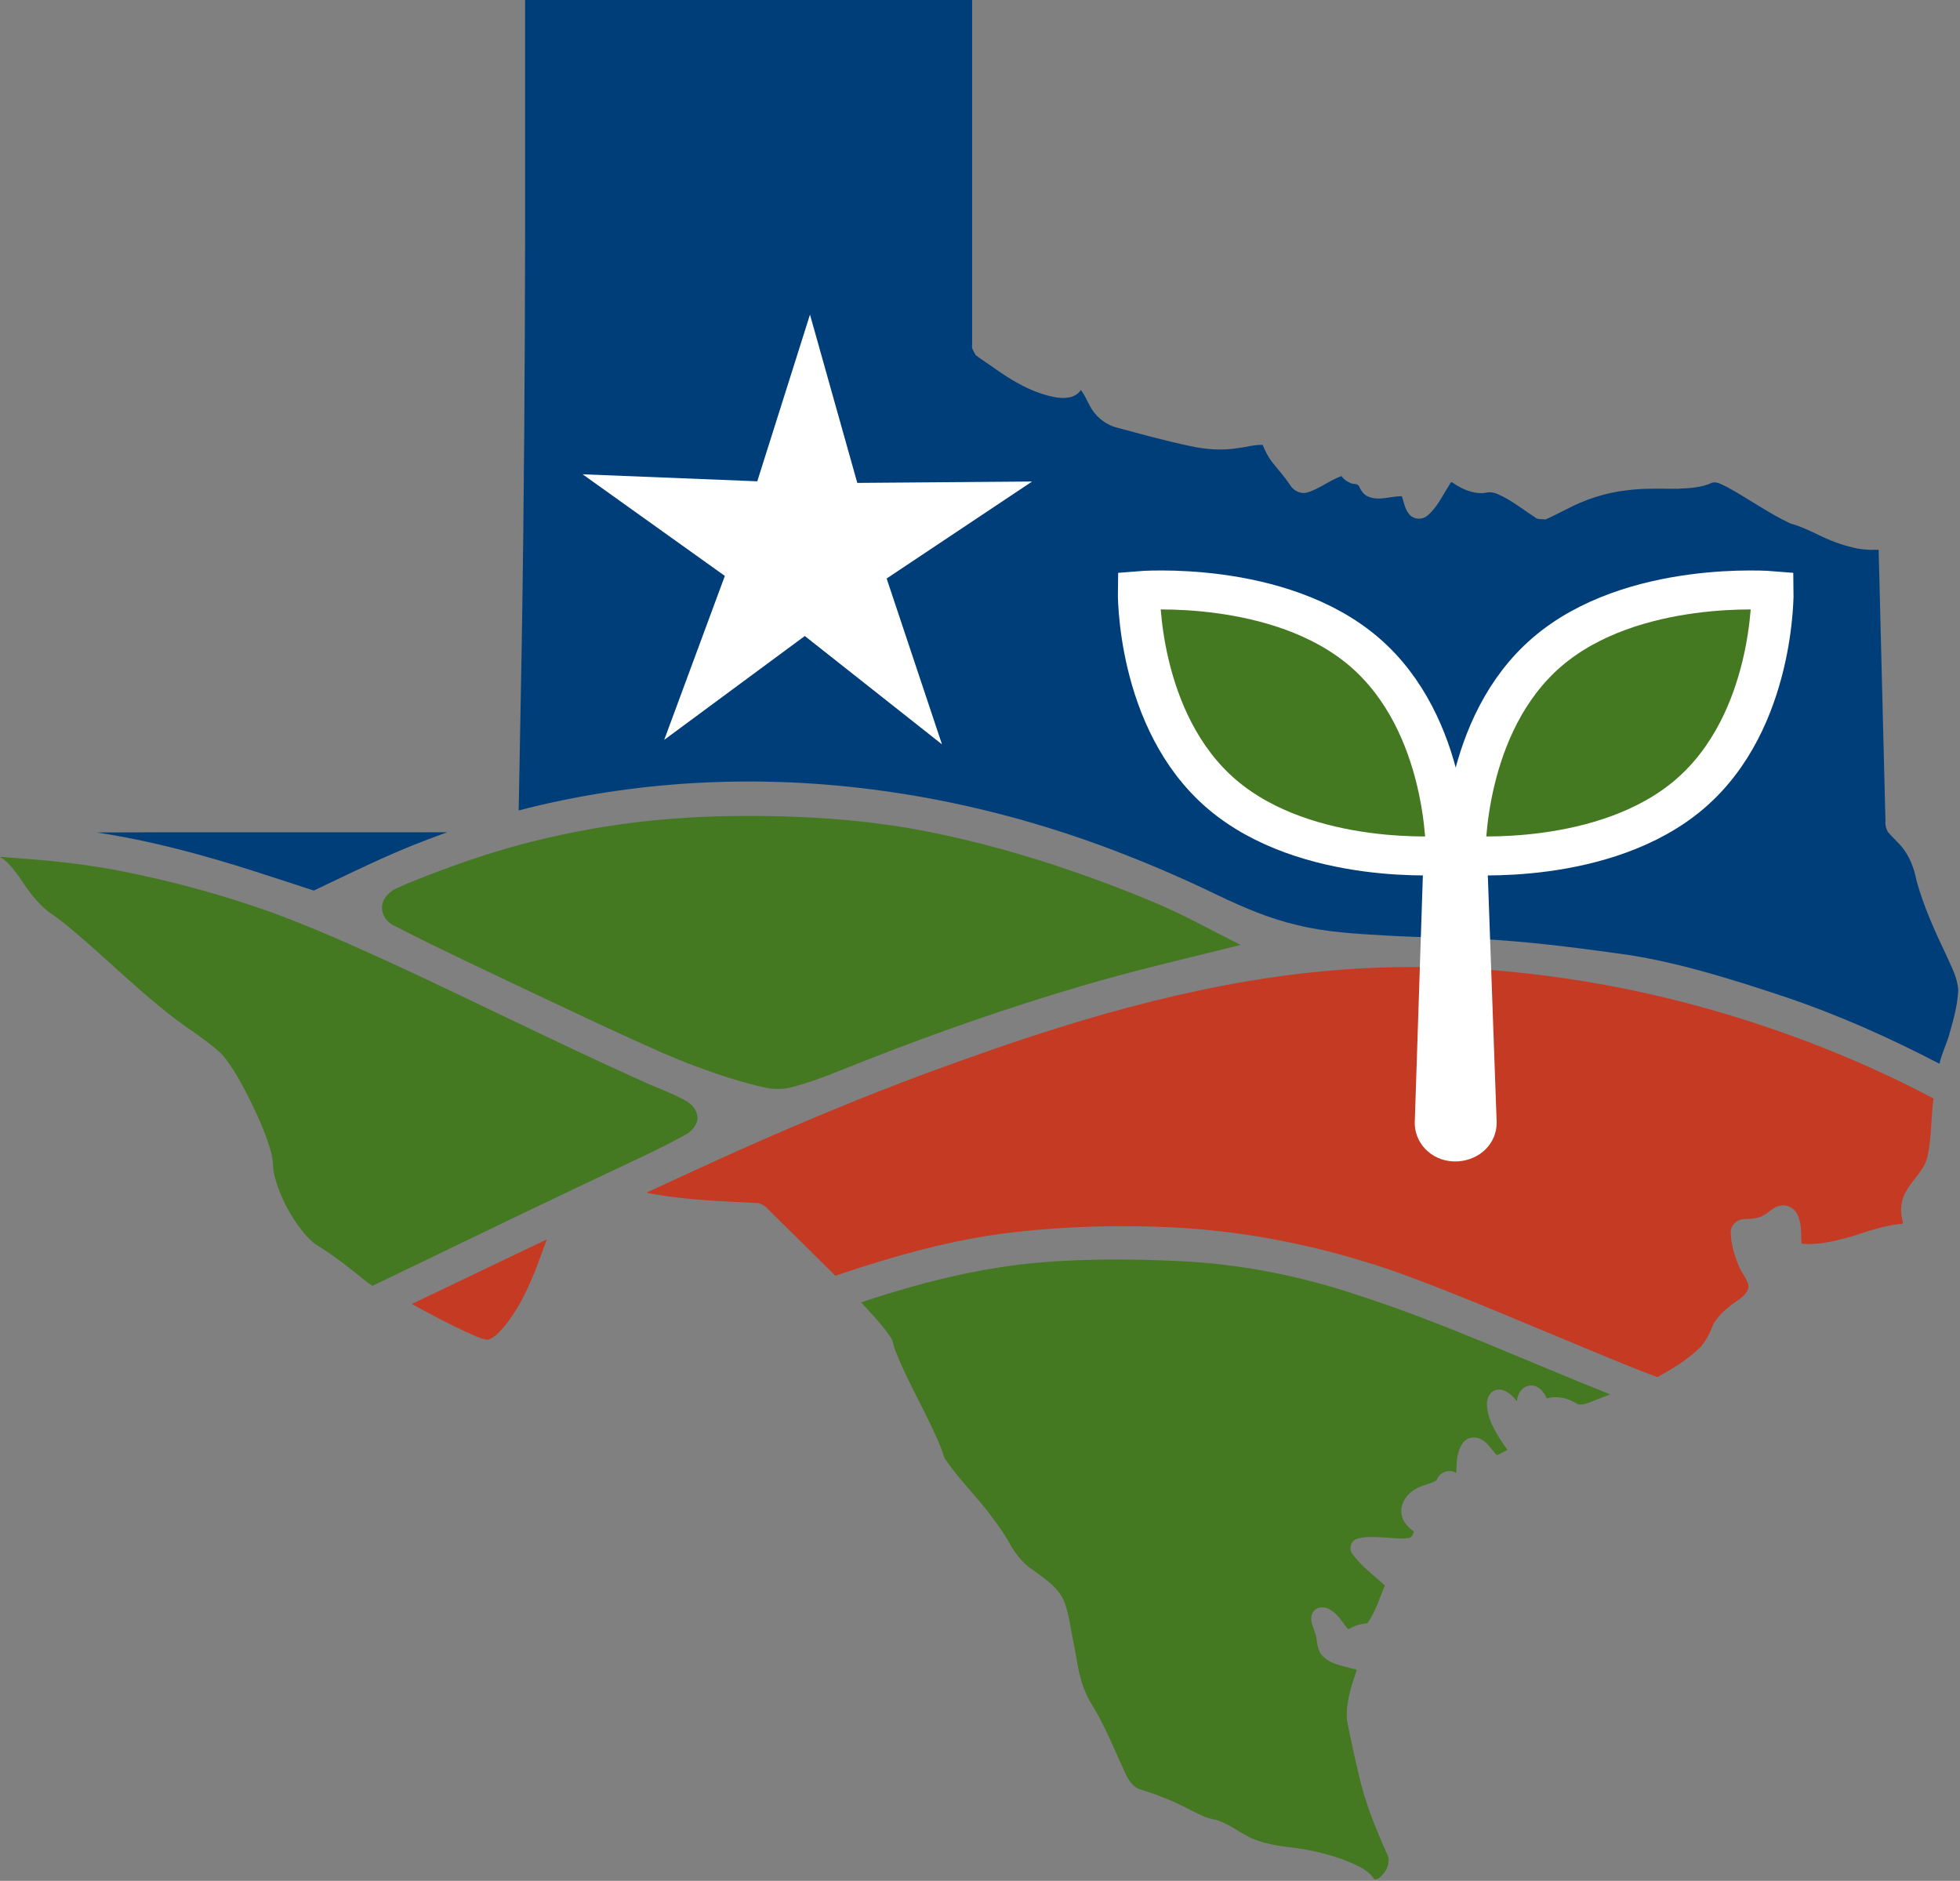
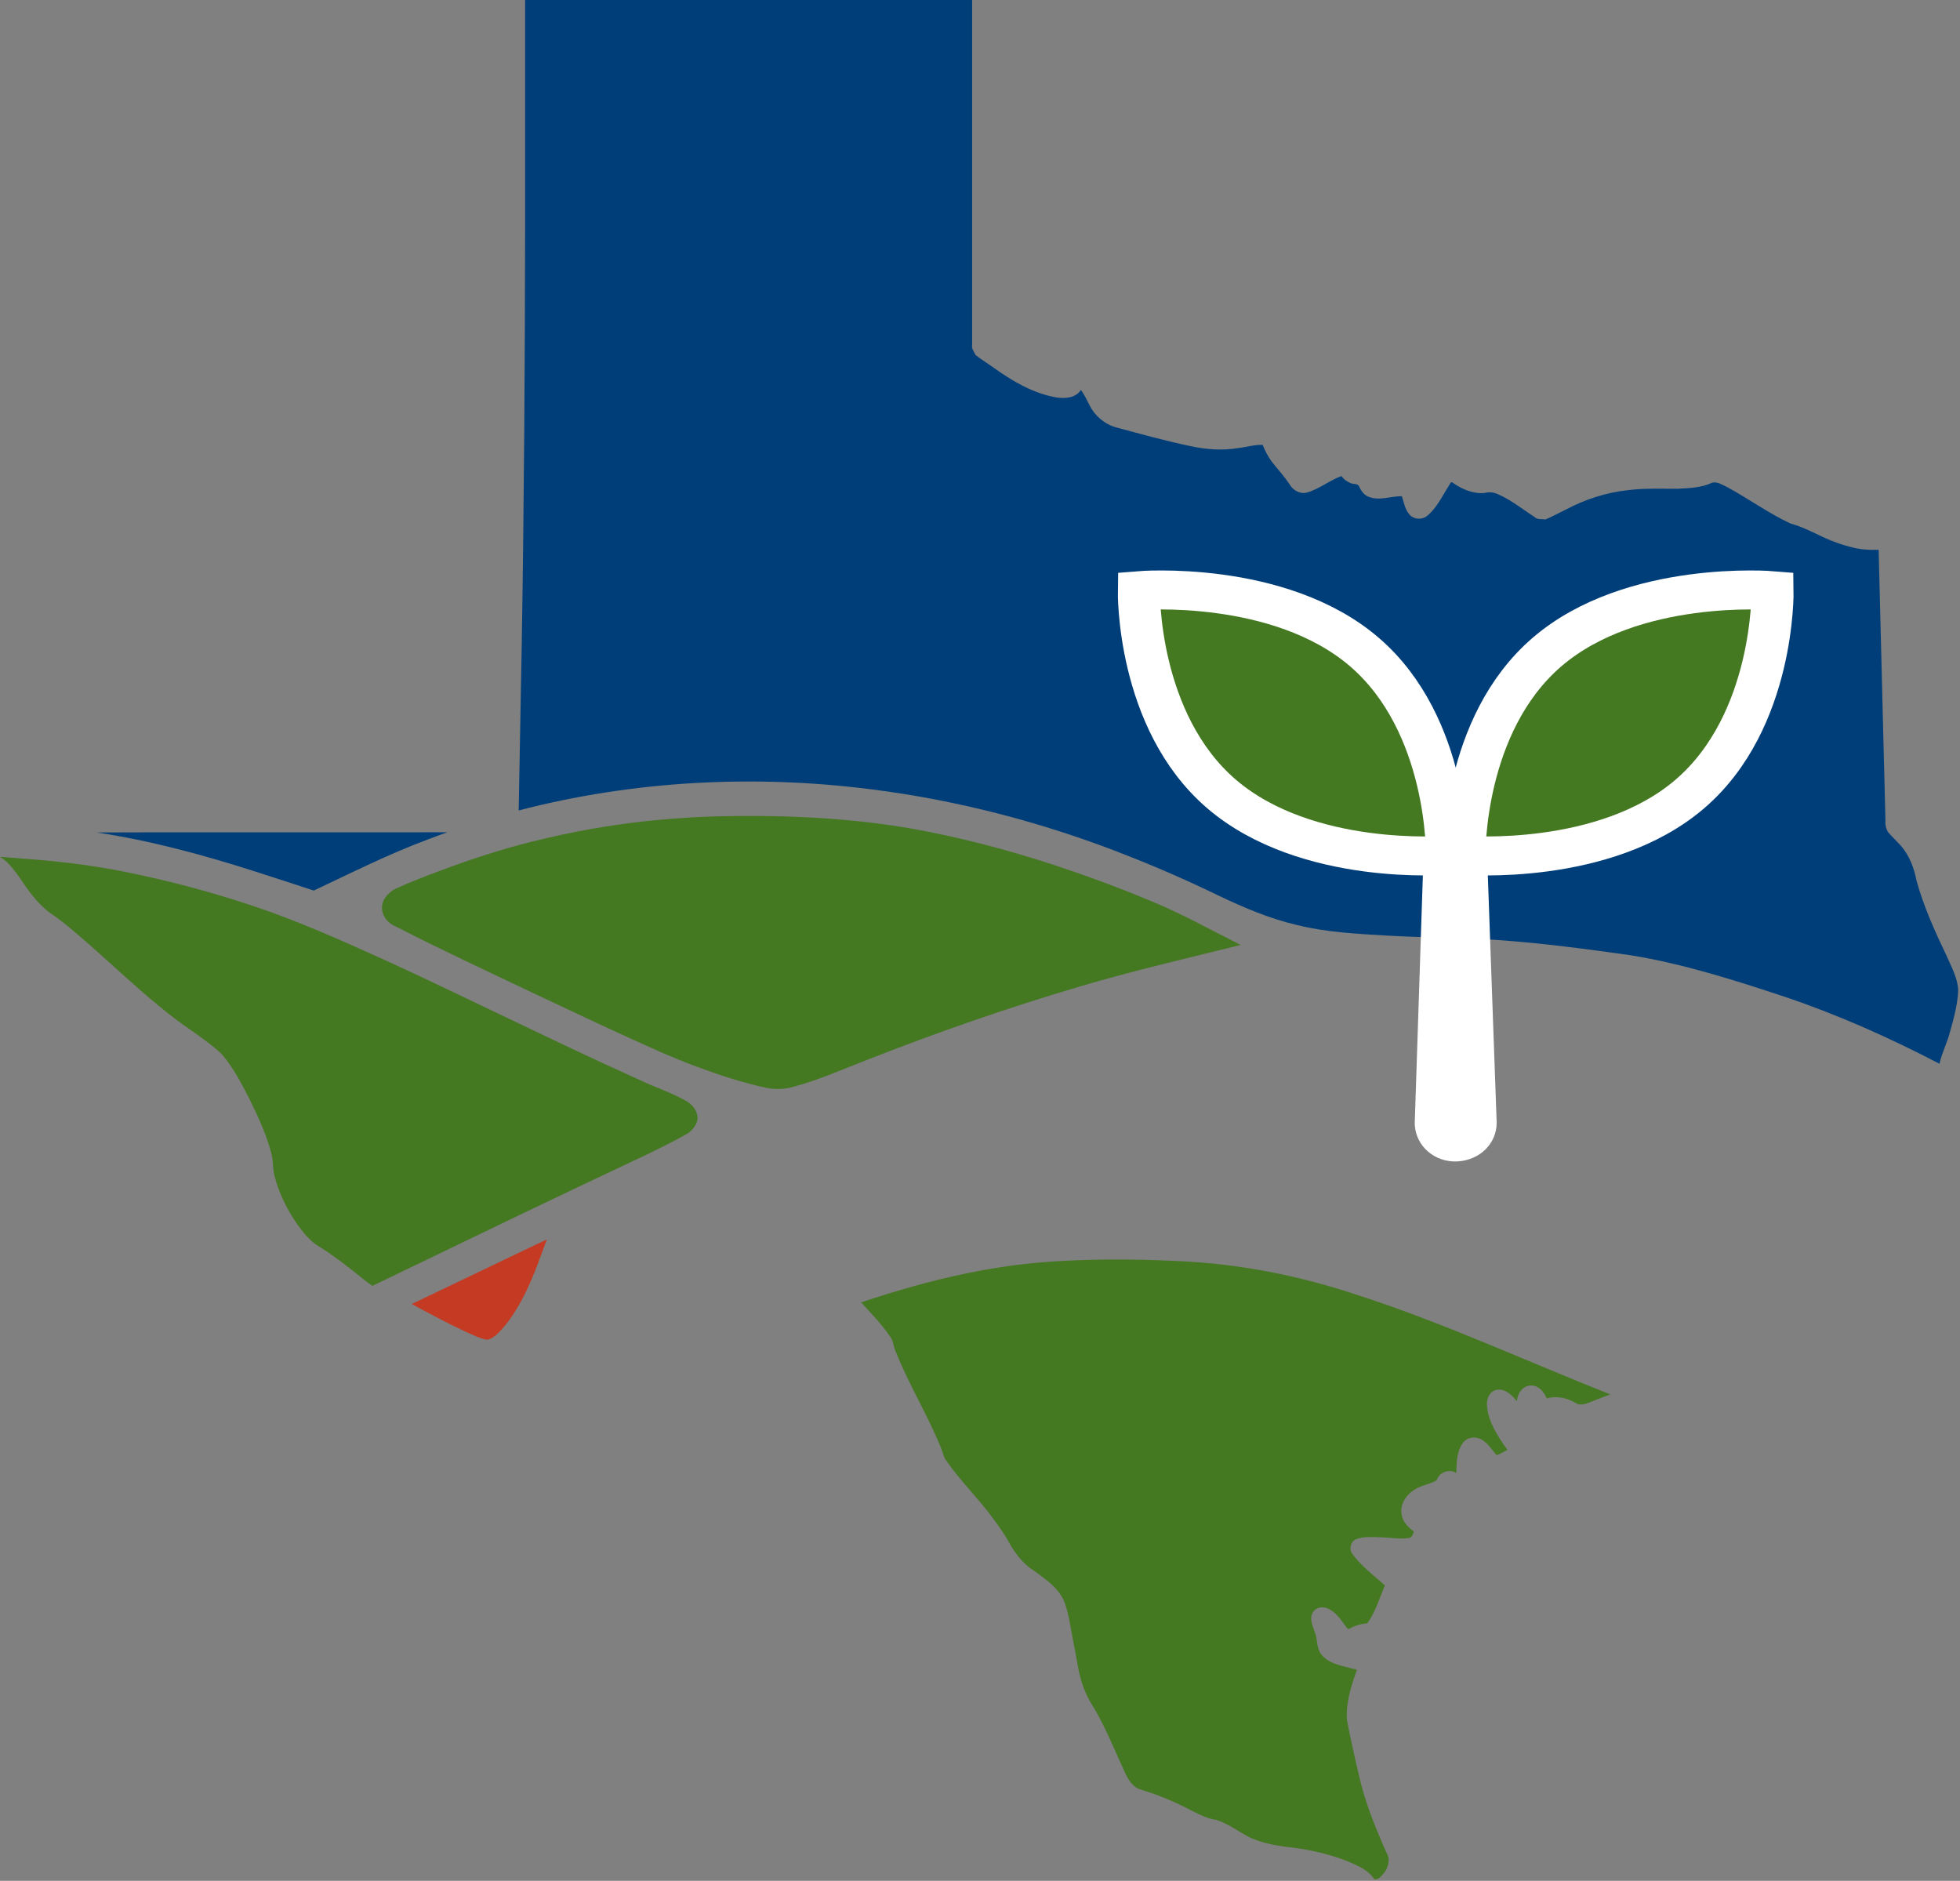
<svg xmlns="http://www.w3.org/2000/svg" width="121.863mm" height="116.93mm" viewBox="0 0 121.863 116.93" id="svg1">
  <rect x="0" y="0" width="121.863" height="116.93" fill="#808080" stroke="none" />
  <defs id="defs1" />
  <g id="layer1" transform="translate(-41.066,-90.032)">
    <g id="g31" transform="matrix(0.282,0,0,0.282,21.954,89.856)">
      <path style="fill:#447821;fill-opacity:1;stroke:none;stroke-width:8.438;stroke-linecap:butt;stroke-linejoin:bevel;stroke-dasharray:none;stroke-opacity:1;paint-order:normal" d="m 312.031,278.297 c -7.985,0.09 -16.014,0.465 -23.946,1.735 -2.387,0.368 -4.78,0.806 -7.073,1.282 -7.925,1.619 -15.706,3.873 -23.378,6.423 2.282,2.517 4.685,4.965 6.569,7.805 0.598,0.92 0.543,2.07 1.056,3.033 2.986,7.564 7.365,14.489 10.303,22.072 0.188,0.719 0.379,1.427 0.868,2.012 3.048,4.432 6.965,8.169 10.133,12.51 1.549,2.029 2.991,4.143 4.188,6.399 1.305,2.096 2.92,4.057 5.041,5.37 2.649,1.92 5.611,3.912 6.767,7.133 1.027,2.958 1.34,6.099 1.987,9.15 0.726,3.481 1.044,7.092 2.51,10.373 0.875,2.2 2.374,4.068 3.369,6.211 2.018,3.803 3.605,7.81 5.429,11.704 0.724,1.516 1.68,3.14 3.41,3.625 3.984,1.234 7.866,2.814 11.53,4.813 1.602,0.767 3.219,1.629 5.002,1.846 2.648,0.782 4.854,2.502 7.264,3.776 3.398,1.673 7.21,2.077 10.918,2.526 4.746,0.755 9.494,1.952 13.774,4.187 1.214,0.637 2.293,1.527 3.069,2.655 0.896,0.081 1.59,-0.787 2.113,-1.422 0.95,-1.25 1.432,-3.068 0.515,-4.471 -2.417,-5.475 -4.713,-11.049 -6.031,-16.906 -0.967,-4.087 -1.884,-8.191 -2.674,-12.314 -0.264,-3.712 0.868,-7.336 2.101,-10.789 0.285,-0.626 -0.962,-0.412 -1.352,-0.669 -2.314,-0.593 -4.984,-1.084 -6.49,-3.131 -0.987,-1.365 -0.725,-3.147 -1.303,-4.67 -0.432,-1.413 -1.341,-3.002 -0.48,-4.442 0.737,-1.347 2.614,-1.437 3.795,-0.639 1.716,0.956 2.694,2.711 3.872,4.199 0.382,0.201 0.845,-0.36 1.269,-0.436 0.971,-0.439 2.053,-0.679 3.089,-0.768 1.813,-2.505 2.659,-5.532 3.871,-8.342 -2.467,-2.217 -5.202,-4.221 -7.162,-6.932 -0.793,-1.049 -0.444,-2.707 0.785,-3.246 1.843,-0.697 3.876,-0.456 5.805,-0.419 2.012,0.072 4.054,0.484 6.053,0.102 0.538,-0.215 0.708,-0.862 0.918,-1.348 -1.131,-0.89 -2.286,-1.923 -2.635,-3.387 -0.682,-2.389 0.87,-4.827 2.924,-5.969 1.457,-0.959 3.296,-1.059 4.738,-2.014 0.518,-1.719 2.821,-2.588 4.312,-1.557 0.068,-2.278 0.049,-4.815 1.504,-6.709 1.05,-1.367 3.135,-1.453 4.448,-0.425 1.237,0.811 1.956,2.147 2.972,3.18 0.822,-0.288 1.564,-0.763 2.338,-1.156 -2.022,-2.896 -4.162,-5.979 -4.49,-9.602 -0.193,-1.507 0.524,-3.341 2.164,-3.647 1.872,-0.319 3.347,1.222 4.441,2.516 0.06,-1.719 1.377,-3.555 3.234,-3.459 1.626,0.056 2.781,1.476 3.334,2.855 2.23,-0.66 4.674,-0.099 6.6,1.143 1.317,0.572 2.693,-0.269 3.929,-0.697 1.151,-0.475 2.312,-0.929 3.489,-1.336 -18.857,-7.456 -37.299,-16.027 -56.64,-22.204 -12.531,-4.114 -25.603,-6.642 -38.789,-7.197 -5.116,-0.249 -10.239,-0.368 -15.361,-0.335 z" id="path80" />
      <path style="fill:#c53a23;fill-opacity:1;stroke:none;stroke-width:8.438;stroke-linecap:butt;stroke-linejoin:bevel;stroke-dasharray:none;stroke-opacity:1;paint-order:normal" d="m 181.896,276.93 c -7.787,3.714 -15.565,7.445 -23.344,11.176 3.951,2.134 7.943,4.276 11.961,6.146 1.55,0.656 3.081,1.497 4.758,1.749 1.652,-0.486 2.793,-1.928 3.883,-3.182 3.712,-4.661 6.02,-10.232 8.01,-15.797 0.392,-1.051 0.783,-2.101 1.175,-3.152 -2.148,1.02 -4.296,2.04 -6.443,3.061 z" id="path79" />
-       <path style="fill:#c53a23;fill-opacity:1;stroke:none;stroke-width:8.438;stroke-linecap:butt;stroke-linejoin:bevel;stroke-dasharray:none;stroke-opacity:1;paint-order:normal" d="m 375.531,213.838 c -10.994,0.19 -21.964,1.276 -32.803,3.117 -13.927,2.367 -27.8,5.936 -41.339,10.172 -9.784,3.042 -19.586,6.502 -29.251,10.049 -13.212,4.899 -26.263,10.315 -39.123,16.008 -7.531,3.342 -15.102,6.833 -22.611,10.314 -0.088,0.158 0.869,0.208 1.211,0.319 7.743,1.41 15.628,1.629 23.468,2.054 0.771,0.284 1.488,0.649 2.002,1.312 4.953,4.898 9.931,9.771 14.867,14.687 12.719,-4.311 25.73,-8.009 39.104,-9.569 11.774,-1.348 23.664,-1.662 35.499,-1.079 14.121,0.724 28.124,3.291 41.645,7.405 7.141,2.089 14.054,4.867 20.971,7.588 12.421,4.982 24.71,10.287 37.109,15.321 2.345,0.92 4.579,1.841 6.928,2.686 3.325,-1.869 6.66,-3.852 9.397,-6.539 1.298,-1.427 2.203,-3.165 2.835,-4.975 1.343,-2.496 3.709,-4.197 5.985,-5.779 1.024,-0.773 2.226,-1.98 1.721,-3.387 -0.532,-1.512 -1.672,-2.723 -2.18,-4.254 -0.885,-2.236 -1.579,-4.614 -1.6,-7.033 -0.006,-1.592 1.429,-2.84 2.971,-2.878 1.423,-0.036 2.896,-0.072 4.181,-0.774 1.239,-0.631 2.151,-1.854 3.577,-2.134 1.727,-0.511 3.551,0.635 4.136,2.274 0.812,1.915 0.586,4.029 0.729,6.05 3.738,0.397 7.44,-0.59 11.014,-1.573 3.477,-1.11 7.039,-2.367 10.73,-2.773 0.783,0.194 0.622,-0.392 0.472,-0.946 -0.522,-2.128 -0.268,-4.446 0.899,-6.323 1.473,-2.64 4.091,-4.657 4.701,-7.745 0.889,-4.152 0.732,-8.436 1.292,-12.633 -15.149,-8.045 -31.188,-14.37 -47.644,-19.179 -9.782,-2.843 -19.759,-5.099 -29.728,-6.72 -9.005,-1.453 -18.205,-2.459 -27.37,-2.872 -1.017,-0.04 -2.305,-0.085 -3.426,-0.127 -3.456,-0.097 -6.912,-0.115 -10.369,-0.062 z" id="path78" />
+       <path style="fill:#c53a23;fill-opacity:1;stroke:none;stroke-width:8.438;stroke-linecap:butt;stroke-linejoin:bevel;stroke-dasharray:none;stroke-opacity:1;paint-order:normal" d="m 375.531,213.838 z" id="path78" />
      <path style="fill:#447821;fill-opacity:1;stroke:none;stroke-width:8.438;stroke-linecap:butt;stroke-linejoin:bevel;stroke-dasharray:none;stroke-opacity:1;paint-order:normal" d="m 67.744,189.518 c 1.829,1.032 3.05,2.835 4.289,4.478 1.883,2.84 3.89,5.7 6.626,7.788 3.116,2.048 5.878,4.579 8.709,6.993 5.169,4.547 10.153,9.306 15.497,13.652 2.404,2.036 4.939,3.906 7.547,5.67 2.164,1.604 4.435,3.111 6.342,5.025 2.476,2.897 4.232,6.32 5.975,9.686 1.97,4.032 3.898,8.14 4.979,12.513 0.365,1.612 0.171,3.299 0.681,4.889 1.21,4.416 3.417,8.552 6.284,12.114 0.888,1.077 2.013,2.217 3.117,2.89 3.709,2.291 7.133,5 10.514,7.74 0.512,0.402 1.049,0.769 1.584,1.14 20.106,-9.686 40.186,-19.428 60.392,-28.902 3.101,-1.511 6.21,-3.026 9.201,-4.739 1.092,-0.809 2.094,-2.059 2.091,-3.471 -0.12,-1.708 -1.356,-3.099 -2.847,-3.823 -3.09,-1.74 -6.495,-2.808 -9.684,-4.345 -18.735,-8.415 -37.088,-17.646 -55.741,-26.236 -9.877,-4.471 -19.785,-8.937 -30.088,-12.354 -9.498,-3.162 -19.205,-5.703 -29.029,-7.623 -6.884,-1.332 -13.998,-2.163 -21.047,-2.662 -1.805,-0.137 -3.611,-0.271 -5.414,-0.431 z" id="path77" />
      <path style="fill:#003e79;fill-opacity:1;stroke:none;stroke-width:8.438;stroke-linecap:butt;stroke-linejoin:bevel;stroke-dasharray:none;stroke-opacity:1;paint-order:normal" d="m 100.852,184.117 c -3.924,0.01 -7.848,0.019 -11.771,0.029 11.926,1.79 23.594,4.965 35.062,8.645 4.279,1.366 8.546,2.769 12.817,4.162 8.276,-3.906 16.468,-8.025 25.05,-11.235 1.447,-0.556 2.901,-1.093 4.362,-1.609 -21.84,0.001 -43.68,-0.005 -65.52,0.008 z" id="path76" />
      <path style="fill:#447821;fill-opacity:1;stroke:none;stroke-width:8.438;stroke-linecap:butt;stroke-linejoin:bevel;stroke-dasharray:none;stroke-opacity:1;paint-order:normal" d="m 229.406,180.527 c -4.487,0.057 -8.923,0.23 -13.42,0.582 -5.828,0.46 -11.803,1.201 -17.625,2.224 -4.45,0.771 -8.988,1.753 -13.349,2.848 -6.917,1.732 -13.699,3.958 -20.371,6.465 -3.221,1.2 -6.432,2.446 -9.564,3.861 -1.762,0.851 -3.353,2.645 -3.047,4.722 0.213,1.694 1.5,3.059 3.051,3.671 9.949,5.128 20.119,9.812 30.216,14.637 9.43,4.444 18.851,8.912 28.382,13.138 2.553,1.089 4.938,2.072 7.554,3.052 5.082,1.877 10.243,3.604 15.55,4.725 1.966,0.405 4.004,0.323 5.93,-0.243 5.694,-1.5 11.066,-3.965 16.553,-6.06 15.365,-6.006 30.956,-11.453 46.787,-16.105 11.641,-3.448 23.479,-6.167 35.255,-9.103 -6.485,-3.249 -12.824,-6.81 -19.54,-9.575 -7.021,-2.944 -14.184,-5.593 -21.356,-7.972 -10.578,-3.454 -21.368,-6.312 -32.336,-8.216 -8.99,-1.524 -18.22,-2.298 -27.252,-2.563 -3.804,-0.106 -7.61,-0.132 -11.416,-0.088 z" id="path75" />
      <path style="fill:#003e79;fill-opacity:1;stroke:none;stroke-width:8.438;stroke-linecap:butt;stroke-linejoin:bevel;stroke-dasharray:none;stroke-opacity:1;paint-order:normal" d="m 183.551,50.277 c -0.035,30.66 -0.24,61.321 -0.738,91.977 -0.227,12.345 -0.453,24.69 -0.68,37.034 25.301,-6.571 51.86,-7.957 77.765,-4.651 19.385,2.449 38.424,7.466 56.581,14.668 6.722,2.646 13.342,5.548 19.842,8.702 5.609,2.673 11.361,5.145 17.436,6.546 6.503,1.627 13.226,1.934 19.888,2.332 8.082,0.472 16.168,0.399 24.267,0.971 9.807,0.672 19.558,1.976 29.288,3.345 11.767,1.898 23.154,5.549 34.439,9.294 11.624,3.946 22.865,8.966 33.743,14.641 0.524,-2.399 1.697,-4.588 2.305,-6.965 0.842,-2.991 1.682,-6.031 1.83,-9.149 -0.089,-2.767 -1.507,-5.243 -2.587,-7.723 -2.545,-5.332 -5.003,-10.748 -6.587,-16.453 -0.544,-2.839 -1.604,-5.678 -3.544,-7.864 -0.926,-1.003 -1.936,-1.95 -2.811,-2.987 -0.363,-0.711 -0.591,-1.451 -0.511,-2.257 -0.5,-19.969 -1.001,-39.939 -1.504,-59.908 -2.093,0.062 -4.203,-0.047 -6.223,-0.644 -2.922,-0.712 -5.678,-1.935 -8.364,-3.267 -1.581,-0.73 -3.182,-1.444 -4.865,-1.888 -4.876,-2.286 -9.252,-5.475 -13.974,-8.041 -1.018,-0.453 -2.101,-1.23 -3.259,-0.964 -2.383,1.142 -5.101,1.214 -7.693,1.352 -3.686,0.01 -7.388,-0.155 -11.056,0.326 -4.743,0.515 -9.337,2.036 -13.543,4.268 -1.495,0.705 -2.963,1.546 -4.475,2.166 -0.841,-0.113 -1.794,0.1 -2.446,-0.566 -2.679,-1.704 -5.159,-3.783 -8.105,-5.022 -0.888,-0.396 -1.875,-0.529 -2.815,-0.252 -2.538,0.266 -4.993,-0.81 -7.045,-2.217 -0.519,-0.518 -0.671,0.41 -0.967,0.744 -1.454,2.243 -2.594,4.809 -4.713,6.523 -1.214,0.992 -3.173,0.791 -4.078,-0.518 -0.866,-1.104 -1.058,-2.531 -1.504,-3.82 -2.455,-0.008 -5.009,1.102 -7.4,0.104 -1.037,-0.421 -1.646,-1.405 -2.084,-2.377 -0.46,-0.62 -1.352,-0.281 -1.959,-0.679 -0.746,-0.305 -1.411,-0.821 -1.869,-1.485 -2.668,0.956 -4.903,2.884 -7.648,3.641 -1.527,0.397 -3.041,-0.531 -3.803,-1.828 -1.183,-1.786 -2.636,-3.363 -3.958,-5.04 -0.812,-1.121 -1.45,-2.358 -1.96,-3.641 -1.827,-0.08 -3.614,0.5 -5.422,0.701 -3.485,0.583 -7.047,0.311 -10.486,-0.428 -5.526,-1.157 -10.971,-2.67 -16.42,-4.138 -2.548,-0.713 -4.694,-2.551 -5.869,-4.912 -0.601,-1.124 -1.085,-2.328 -1.898,-3.324 -1.155,1.802 -3.566,1.936 -5.477,1.619 -5.08,-0.893 -9.614,-3.587 -13.756,-6.544 -1.31,-0.94 -2.717,-1.795 -3.968,-2.788 -0.339,-0.731 -0.94,-1.398 -0.766,-2.256 0,-25.337 0,-50.674 0,-76.011 -32.852,-10e-9 -65.704,0 -98.557,0 0,16.551 0,33.103 0,49.654 z" id="path3381" />
-       <path style="fill:#ffffff;fill-opacity:1" id="path5055" d="m 318.221,263.626 7.711,14.073 15.605,-3.738 -11.002,11.682 8.378,13.686 -14.51,-6.853 -10.428,12.197 2.034,-15.917 -14.822,-6.148 15.767,-2.984 z" transform="matrix(2.34,0.541,-0.541,2.34,-355.658,-719.061)" />
      <g id="g28" transform="matrix(2.183,0,0,1.874,-2520.99,-158.885)" style="stroke:#ffffff;stroke-width:4.36;stroke-dasharray:none;stroke-opacity:1">
        <g class="ldl-scale" style="display:block;stroke:#ffffff;stroke-width:5.289;stroke-dasharray:none;stroke-opacity:1;shape-rendering:auto" id="g27-9-6" transform="matrix(0.804,0,0,0.867,321.958,114.442)" />
        <g class="ldl-scale" style="display:block;stroke:#ffffff;stroke-width:5.225;stroke-dasharray:none;stroke-opacity:1;shape-rendering:auto" id="g27-9-5" transform="matrix(0.804,0,0,0.867,1292.698,139.17)">
          <g class="ldl-ani" id="g26-3-9" style="stroke:#ffffff;stroke-width:5.225;stroke-dasharray:none;stroke-opacity:1">
            <g class="ldl-ani" id="g4-6-0-9" style="fill:#ffffff;fill-opacity:1;stroke:#ffffff;stroke-width:5.289;stroke-dasharray:none;stroke-opacity:1">
              <g id="g3-2-6-0" style="fill:#ffffff;fill-opacity:1;stroke:#ffffff;stroke-width:5.289;stroke-dasharray:none;stroke-opacity:1">
                <g class="ldl-layer" id="g2-9-2-9" style="fill:#ffffff;fill-opacity:1;stroke:#ffffff;stroke-width:5.289;stroke-dasharray:none;stroke-opacity:1">
                  <g class="ldl-ani" style="opacity:1;fill:#ffffff;fill-opacity:1;stroke:#ffffff;stroke-width:5.289;stroke-dasharray:none;stroke-opacity:1" id="g1-1-6-1">
                    <path fill="#333" d="m 47.5,90 1.1,-36.2 c 0,-0.8 0.7,-1.4 1.4,-1.3 0.7,0 1.3,0.6 1.3,1.3 L 52.5,90 c 0,1.4 -1,2.5 -2.4,2.6 -1.4,0.1 -2.5,-1 -2.6,-2.4 z" style="fill:#ffffff;fill-opacity:1;stroke:#ffffff;stroke-width:5.289;stroke-dasharray:none;stroke-opacity:1" id="path1-1-7" />
                  </g>
                </g>
              </g>
            </g>
            <g class="ldl-layer" id="g15-8-7" style="fill:#55d400;fill-opacity:1;stroke:#ffffff;stroke-width:5.289;stroke-dasharray:none;stroke-opacity:1">
              <g class="ldl-ani" id="g14-7-1" style="fill:#55d400;fill-opacity:1;stroke:#ffffff;stroke-width:5.289;stroke-dasharray:none;stroke-opacity:1">
                <g id="g13-9-1" style="fill:#55d400;fill-opacity:1;stroke:#ffffff;stroke-width:5.289;stroke-dasharray:none;stroke-opacity:1">
                  <g class="ldl-layer" id="g7-2-5" style="fill:#55d400;fill-opacity:1;stroke:#ffffff;stroke-width:5.289;stroke-dasharray:none;stroke-opacity:1">
                    <g class="ldl-ani" style="opacity:1;fill:#447821;fill-opacity:1;stroke:#ffffff;stroke-width:5.289;stroke-dasharray:none;stroke-opacity:1" id="g6-0-97">
                      <path stroke-miterlimit="10" stroke-width="3.5" stroke="#333" fill="#abbd81" d="m 79.4,45.4 c -10.7,9.9 -28.3,8.3 -28.3,8.3 0,0 -0.3,-17.7 10.4,-27.6 10.7,-9.9 28.3,-8.3 28.3,-8.3 0,0 0.3,17.7 -10.4,27.6 z" style="fill:#447821;fill-opacity:1;stroke:#ffffff;stroke-width:5.289;stroke-dasharray:none;stroke-opacity:1" id="path5-2-7" />
                    </g>
                  </g>
                  <g class="ldl-layer" id="g12-3-67" style="fill:#55d400;fill-opacity:1;stroke:#ffffff;stroke-width:5.289;stroke-dasharray:none;stroke-opacity:1">
                    <g class="ldl-ani" id="g11-7-3" style="fill:#55d400;fill-opacity:1;stroke:#ffffff;stroke-width:5.289;stroke-dasharray:none;stroke-opacity:1">
                      <g id="g10-5-6" style="fill:#55d400;fill-opacity:1;stroke:#ffffff;stroke-width:5.289;stroke-dasharray:none;stroke-opacity:1">
                        <g class="ldl-layer" id="g9-9-5" style="fill:#55d400;fill-opacity:1;stroke:#ffffff;stroke-width:5.289;stroke-dasharray:none;stroke-opacity:1">
                          <g class="ldl-ani" style="opacity:1;fill:#55d400;fill-opacity:1;stroke:#ffffff;stroke-width:5.289;stroke-dasharray:none;stroke-opacity:1" id="g8-2-6" />
                        </g>
                      </g>
                    </g>
                  </g>
                </g>
              </g>
            </g>
            <g class="ldl-layer" id="g25-8-9" style="stroke:#ffffff;stroke-width:5.289;stroke-dasharray:none;stroke-opacity:1">
              <g class="ldl-ani" id="g24-9-4" style="font-variation-settings:normal;opacity:1;fill:#55d400;fill-opacity:1;stroke:#ffffff;stroke-width:5.289;stroke-linecap:butt;stroke-linejoin:miter;stroke-miterlimit:4;stroke-dasharray:none;stroke-dashoffset:0;stroke-opacity:1;stop-color:#000000;stop-opacity:1">
                <g id="g23-7-8" style="font-variation-settings:normal;fill:#447821;fill-opacity:1;stroke:#ffffff;stroke-width:5.289;stroke-linecap:butt;stroke-linejoin:miter;stroke-miterlimit:4;stroke-dasharray:none;stroke-dashoffset:0;stroke-opacity:1;stop-color:#000000;stop-opacity:1">
                  <g class="ldl-layer" id="g17-3-12" style="font-variation-settings:normal;fill:#447821;fill-opacity:1;stroke:#ffffff;stroke-width:5.289;stroke-linecap:butt;stroke-linejoin:miter;stroke-miterlimit:4;stroke-dasharray:none;stroke-dashoffset:0;stroke-opacity:1;stop-color:#000000;stop-opacity:1">
                    <g class="ldl-ani" style="font-variation-settings:normal;opacity:1;fill:#447821;fill-opacity:1;stroke:#ffffff;stroke-width:5.289;stroke-linecap:butt;stroke-linejoin:miter;stroke-miterlimit:4;stroke-dasharray:none;stroke-dashoffset:0;stroke-opacity:1;stop-color:#000000;stop-opacity:1" id="g16-6-9">
                      <path stroke-miterlimit="10" stroke-width="3.5" stroke="#333" fill="#abbd81" d="m 20.6,45.4 c 10.7,9.9 28.3,8.3 28.3,8.3 0,0 0.3,-17.7 -10.4,-27.6 -10.7,-9.9 -28.3,-8.3 -28.3,-8.3 0,0 -0.3,17.7 10.4,27.6 z" style="font-variation-settings:normal;fill:#447821;fill-opacity:1;stroke:#ffffff;stroke-width:5.289;stroke-linecap:butt;stroke-linejoin:miter;stroke-miterlimit:4;stroke-dasharray:none;stroke-dashoffset:0;stroke-opacity:1;stop-color:#000000;stop-opacity:1" id="path15-1-3" />
                    </g>
                  </g>
                  <g class="ldl-layer" id="g22-2-9" style="font-variation-settings:normal;fill:#447821;fill-opacity:1;stroke:#ffffff;stroke-width:5.289;stroke-linecap:butt;stroke-linejoin:miter;stroke-miterlimit:4;stroke-dasharray:none;stroke-dashoffset:0;stroke-opacity:1;stop-color:#000000;stop-opacity:1">
                    <g class="ldl-ani" id="g21-9-0" style="font-variation-settings:normal;fill:#447821;fill-opacity:1;stroke:#ffffff;stroke-width:5.289;stroke-linecap:butt;stroke-linejoin:miter;stroke-miterlimit:4;stroke-dasharray:none;stroke-dashoffset:0;stroke-opacity:1;stop-color:#000000;stop-opacity:1">
                      <g id="g20-3-8" style="font-variation-settings:normal;fill:#447821;fill-opacity:1;stroke:#ffffff;stroke-width:5.289;stroke-linecap:butt;stroke-linejoin:miter;stroke-miterlimit:4;stroke-dasharray:none;stroke-dashoffset:0;stroke-opacity:1;stop-color:#000000;stop-opacity:1">
                        <g class="ldl-layer" id="g19-1-8" style="font-variation-settings:normal;fill:#447821;fill-opacity:1;stroke:#ffffff;stroke-width:5.289;stroke-linecap:butt;stroke-linejoin:miter;stroke-miterlimit:4;stroke-dasharray:none;stroke-dashoffset:0;stroke-opacity:1;stop-color:#000000;stop-opacity:1">
                          <g class="ldl-ani" style="font-variation-settings:normal;opacity:1;fill:#447821;fill-opacity:1;stroke:#ffffff;stroke-width:5.289;stroke-linecap:butt;stroke-linejoin:miter;stroke-miterlimit:4;stroke-dasharray:none;stroke-dashoffset:0;stroke-opacity:1;stop-color:#000000;stop-opacity:1" id="g18-9-5" />
                        </g>
                      </g>
                    </g>
                  </g>
                </g>
              </g>
            </g>
          </g>
        </g>
      </g>
    </g>
    <g id="g2" transform="translate(-62.524,90.884)" />
  </g>
</svg>